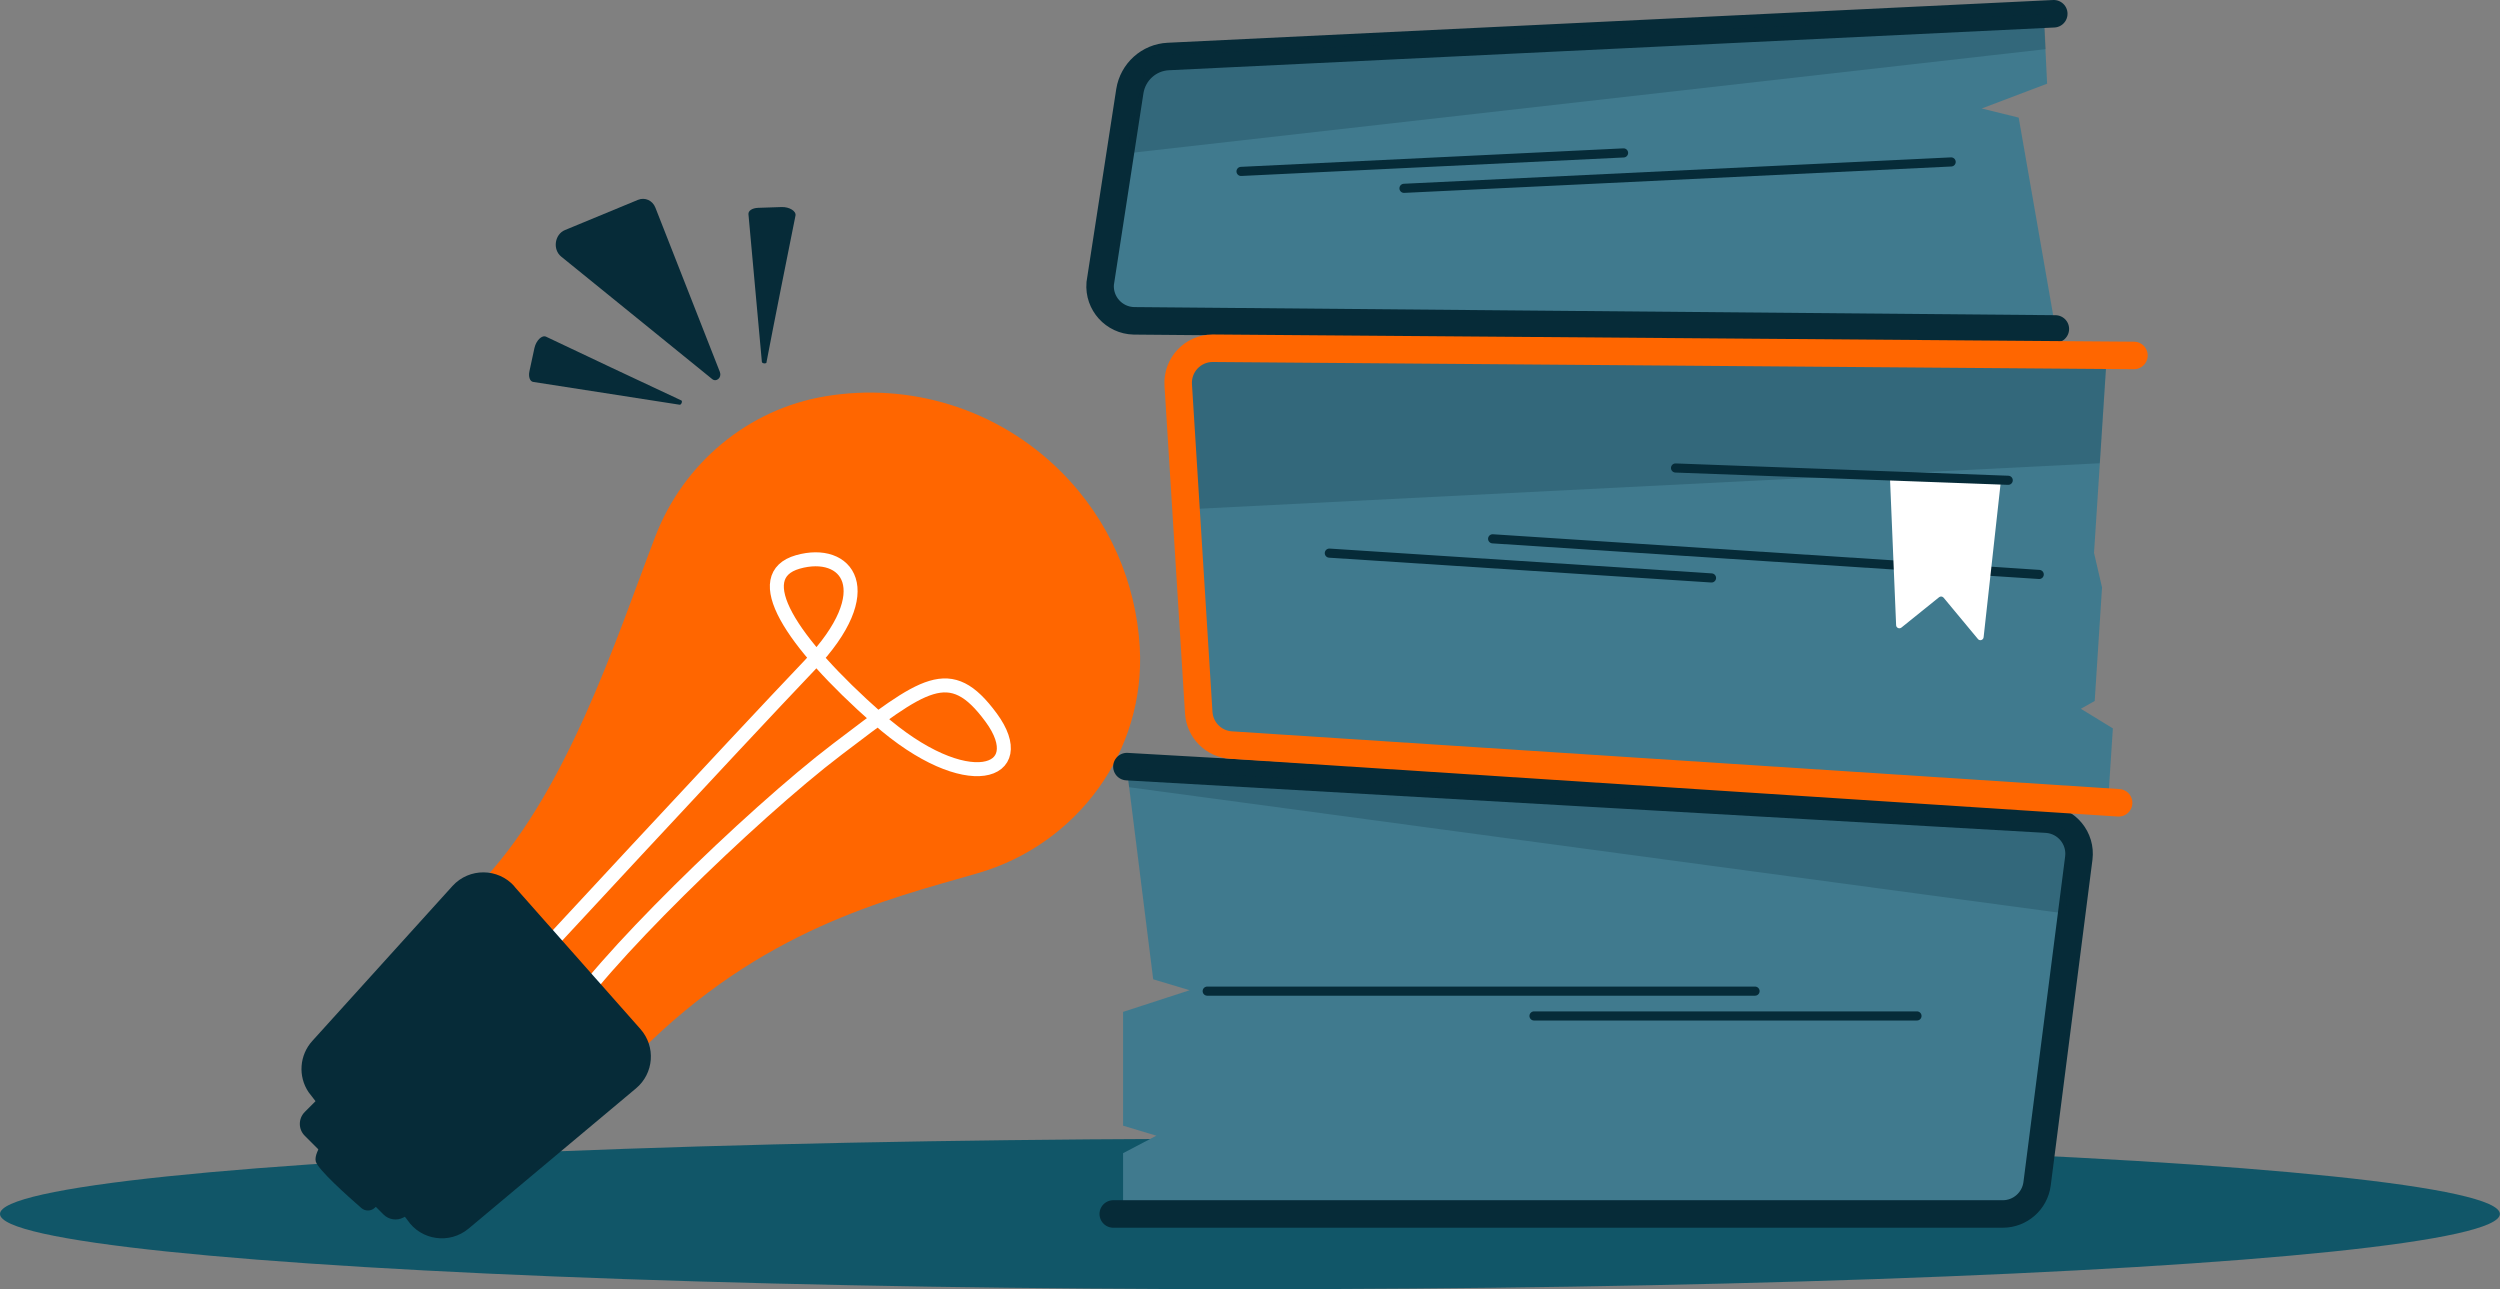
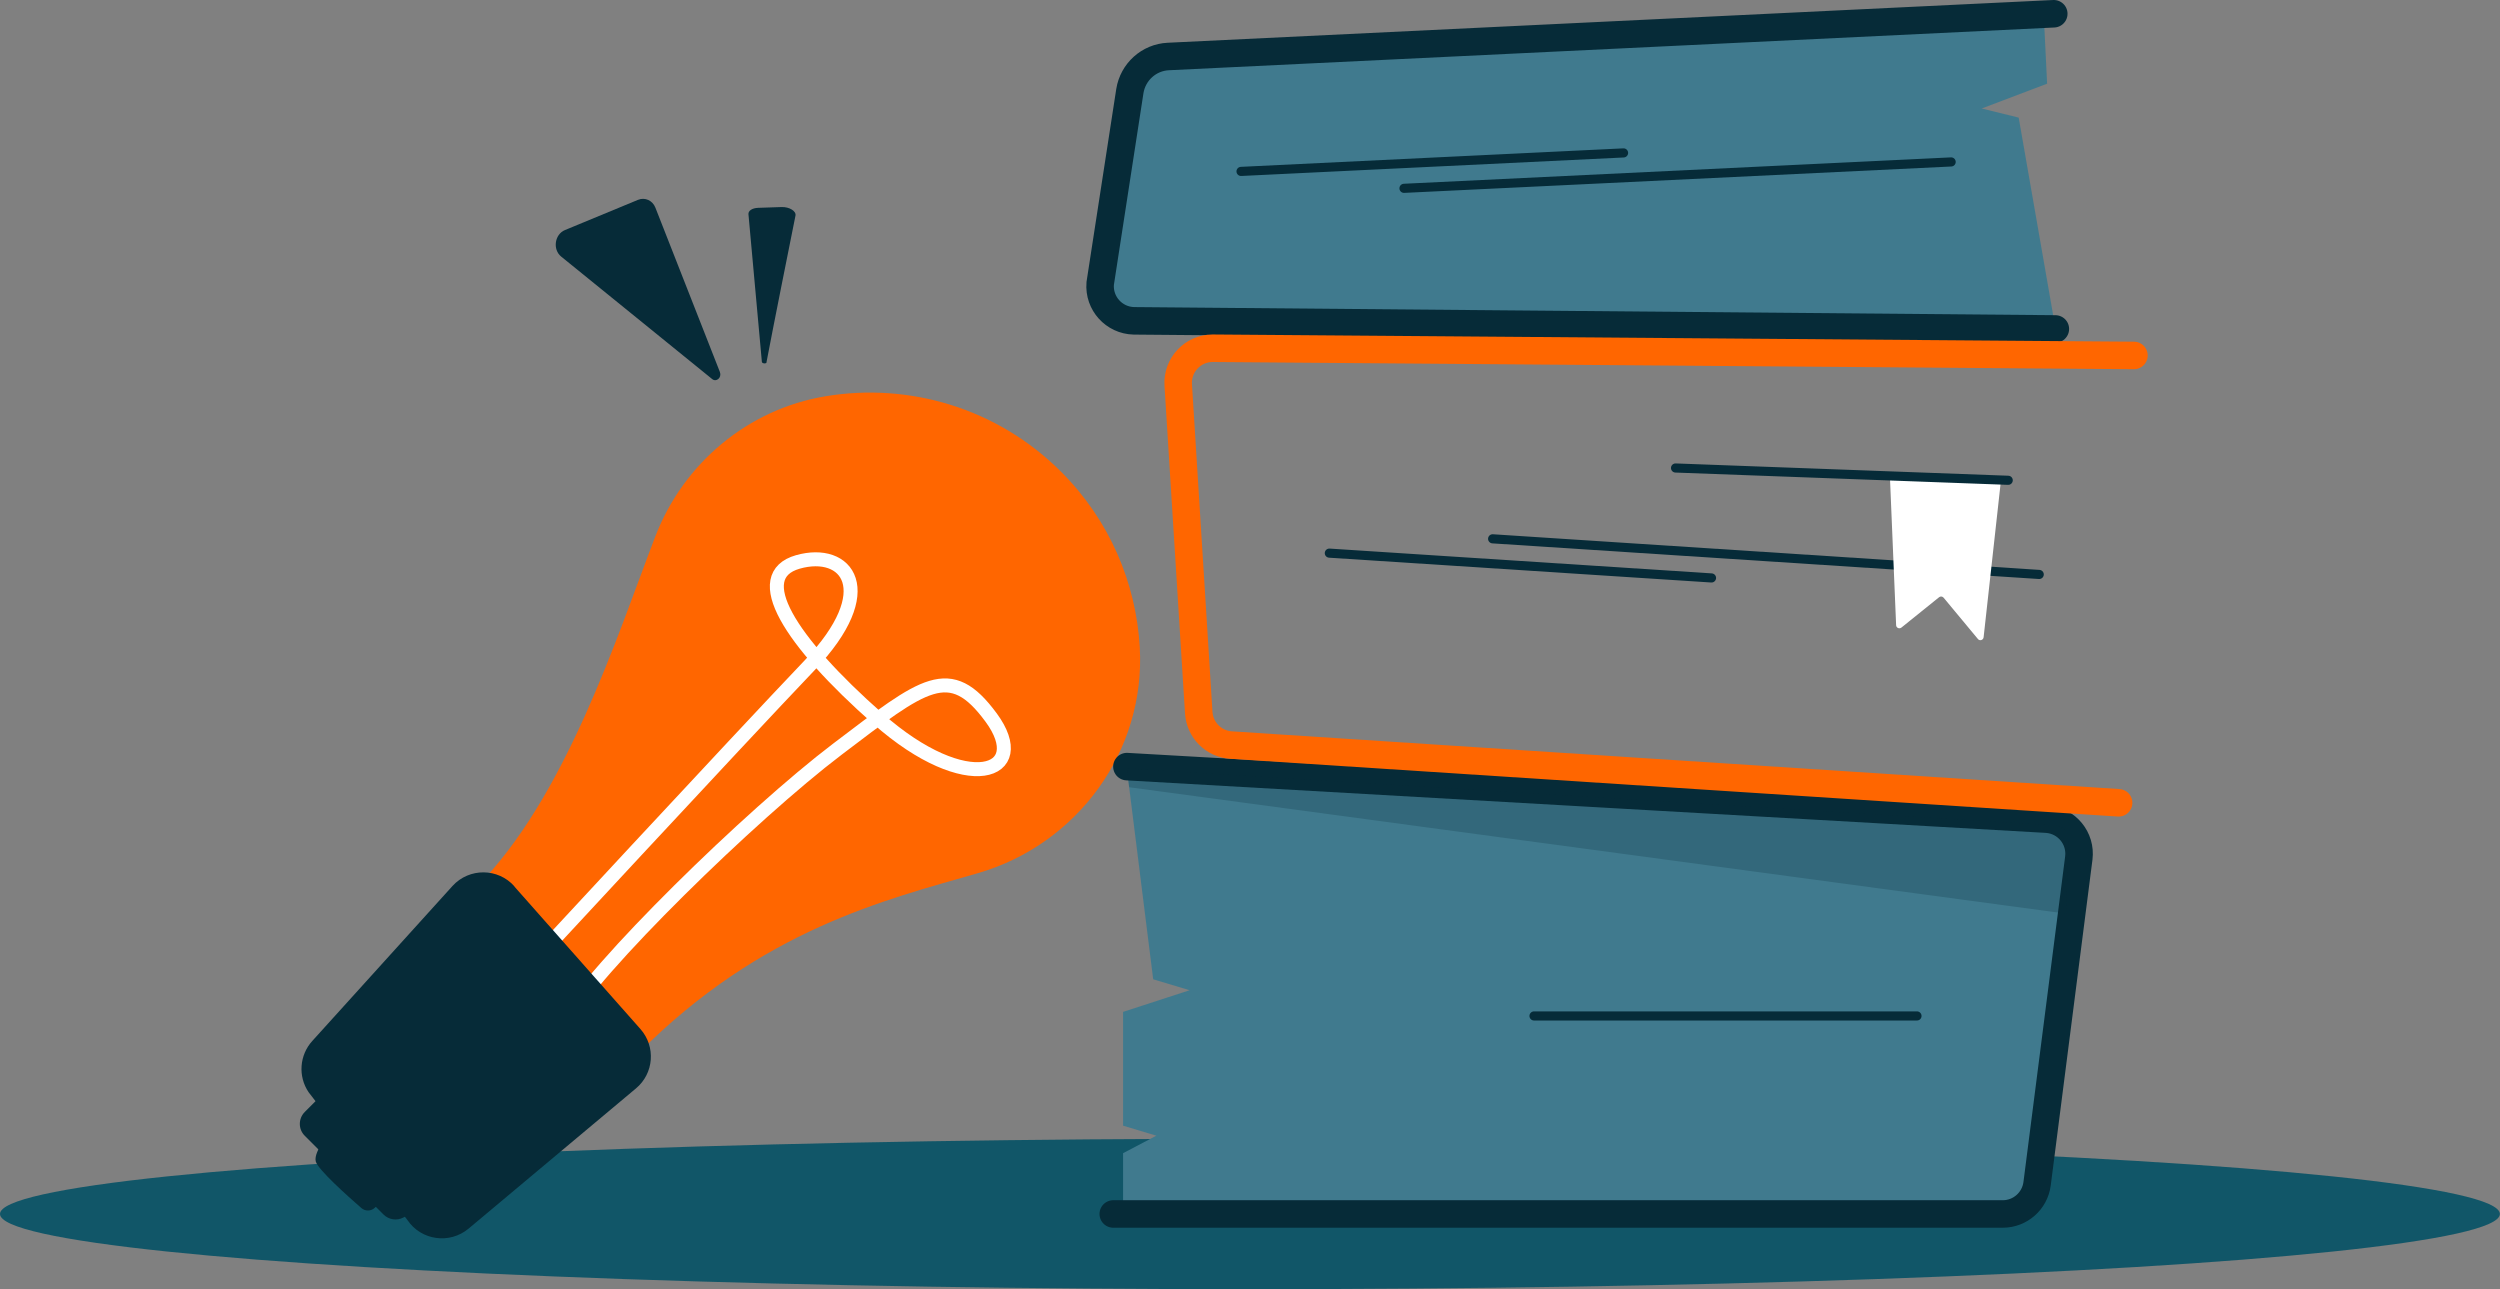
<svg xmlns="http://www.w3.org/2000/svg" id="Layer_2" viewBox="0 0 221.69 114.31">
  <rect x="0" y="0" width="221.69" height="114.31" fill="#808080" stroke="none" />
  <defs>
    <style>.cls-1{fill:#fff;}.cls-2{fill:#407a8e;}.cls-3{fill:#f60;}.cls-4{stroke:#fff;stroke-width:1.24px;}.cls-4,.cls-5,.cls-6,.cls-7{fill:none;stroke-linecap:round;stroke-miterlimit:10;}.cls-5,.cls-6{stroke:#062b38;}.cls-5,.cls-7{stroke-width:2.44px;}.cls-8{fill:#115668;}.cls-6{stroke-width:.81px;}.cls-7{stroke:#f60;}.cls-9{opacity:.22;}.cls-9,.cls-10{fill:#062b38;}</style>
  </defs>
  <g id="Artwork">
    <ellipse class="cls-8" cx="110.84" cy="107.65" rx="110.84" ry="6.67" />
    <g id="Casual-Icons-Light-bulb">
      <path class="cls-10" d="m29.5,100.09s-1.74,1.97-1.5,2.9c.18.71,2.82,3.07,4.05,4.14.35.3.87.28,1.2-.04l.44-.44-4.2-6.55Z" />
      <path class="cls-3" d="m42.15,78.77c8.01-8.01,12.54-22.29,15.96-31.2,2.5-6.5,8.22-11.29,15.09-12.43,7.37-1.23,15.2,1.01,20.89,6.69,4.33,4.33,6.65,9.89,6.98,15.56.53,9.21-5.53,17.5-14.39,20.05-8.22,2.37-19.09,4.98-29.98,15.87l-14.54-14.54Z" />
      <path class="cls-10" d="m29.35,96.28l-2.32,2.32c-.59.59-.59,1.54,0,2.12l6.98,6.98c.46.46,1.17.57,1.75.27l.93-.48c.78-.4,1.05-1.39.58-2.14l-5.59-8.82c-.51-.81-1.65-.94-2.33-.26Z" />
      <path class="cls-4" d="m46.02,86.63s19.39-20.94,25.77-27.63c6.38-6.69,3.29-10.4-1.04-9.17-4.33,1.24-.77,6.96,7.12,13.92,7.89,6.96,13.69,4.87,10.02-.12-3.67-4.99-5.94-3.03-13.63,2.8-7.68,5.83-21.71,19.54-24.21,24.21" />
      <path class="cls-10" d="m45.61,78.61l11.18,12.64c1.38,1.56,1.2,3.94-.4,5.27l-14.84,12.43c-1.68,1.4-4.2,1.05-5.42-.76l-8.76-11.33c-.96-1.41-.82-3.3.33-4.56l12.43-13.74c1.48-1.62,4.04-1.6,5.49.04Z" />
    </g>
    <path class="cls-2" d="m99.92,68.14l2.34,18.7,3.23.97-5.9,1.92v10.09l2.95.89-2.95,1.55v5.39h78.29c1.12,0,2.07-.83,2.21-1.94l3.96-29.9c.17-1.27-.76-2.42-2.04-2.52l-82.09-5.15Z" />
    <path class="cls-5" d="m98.72,107.65h78.88c1.54,0,2.84-1.15,3.04-2.67l3.7-28.89c.22-1.75-1.07-3.32-2.83-3.45l-81.58-4.66" />
-     <line class="cls-6" x1="107.05" y1="87.89" x2="155.63" y2="87.89" />
    <line class="cls-6" x1="136.03" y1="90.09" x2="169.99" y2="90.09" />
    <path class="cls-9" d="m183.22,81.02l-83.09-11.21-.21-1.67,82.22,5.04c.74,0,1.34.59,1.33,1.33l-.26,6.51Z" />
    <path class="cls-2" d="m181.25,1.26l-78.2,3.78c-1.12.05-2.02.93-2.12,2.04l-3.08,18.32c-.11,1.27.88,2.38,2.16,2.42l82.24,1.18-3.24-18.57-3.28-.81,5.8-2.2-.3-6.15" />
    <path class="cls-5" d="m182.12,1.22l-78.52,3.79c-1.72.08-3.14,1.37-3.41,3.07l-2.63,17.06c-.14,1.76,1.23,3.27,2.99,3.31l81.71.72" />
    <line class="cls-6" x1="173.02" y1="14.36" x2="124.5" y2="16.7" />
    <line class="cls-6" x1="143.97" y1="13.56" x2="110.05" y2="15.2" />
-     <path class="cls-2" d="m186.9,30.37l-1.21,18.66.71,3.06-.65,10.07-1.23.69,2.84,1.74-.35,5.38-78.13-5.08c-1.12-.07-2.01-.96-2.08-2.08l-2.01-30.09c-.09-1.28.92-2.36,2.2-2.38l79.92.04Z" />
-     <path class="cls-9" d="m105.17,45.17l81.03-4.09.59-9.07-80.39-.75c-.74,0-1.34.59-1.33,1.33l.1,12.58Z" />
    <path class="cls-7" d="m187.87,71.19l-78.71-5.12c-1.54-.1-2.76-1.33-2.86-2.87l-1.82-29.06c-.11-1.76,1.28-3.25,3.04-3.26l81.71.64" />
    <line class="cls-6" x1="180.83" y1="50.94" x2="132.36" y2="47.78" />
    <line class="cls-6" x1="151.77" y1="51.25" x2="117.88" y2="49.05" />
    <path class="cls-1" d="m167.88,42.22l9.25.31c.16,0,.29.15.28.31l-1.51,13.66c-.02.26-.35.37-.51.16l-3.04-3.66c-.1-.12-.28-.14-.4-.04l-3.34,2.69c-.19.15-.47.02-.47-.22l-.54-12.92c0-.17.13-.3.3-.3Z" />
    <line class="cls-6" x1="178.08" y1="42.59" x2="148.58" y2="41.5" />
    <path class="cls-10" d="m63.85,33.02l-5.73-14.6c-.25-.65-.93-.95-1.54-.7l-6.48,2.68c-.92.38-1.11,1.72-.34,2.35l13.4,10.87c.36.29.86-.14.68-.6Z" />
-     <path class="cls-10" d="m60.42,35.51c-2.98-1.38-9.74-4.58-11.99-5.65-.37-.18-.89.33-1.04,1.01l-.44,2.04c-.11.5.04.92.34.96l12.98,2.02c.15.02.28-.33.14-.39Z" />
    <path class="cls-10" d="m67.97,32.12c.61-3.22,2.08-10.56,2.57-13,.08-.4-.54-.78-1.23-.76l-2.09.07c-.52.02-.88.26-.85.57l1.19,13.09c.01.15.39.19.42.04Z" />
-     <polygon class="cls-9" points="99.84 13.61 181.4 4.36 181.25 1.26 101.81 4.94 99.84 13.61" />
  </g>
</svg>